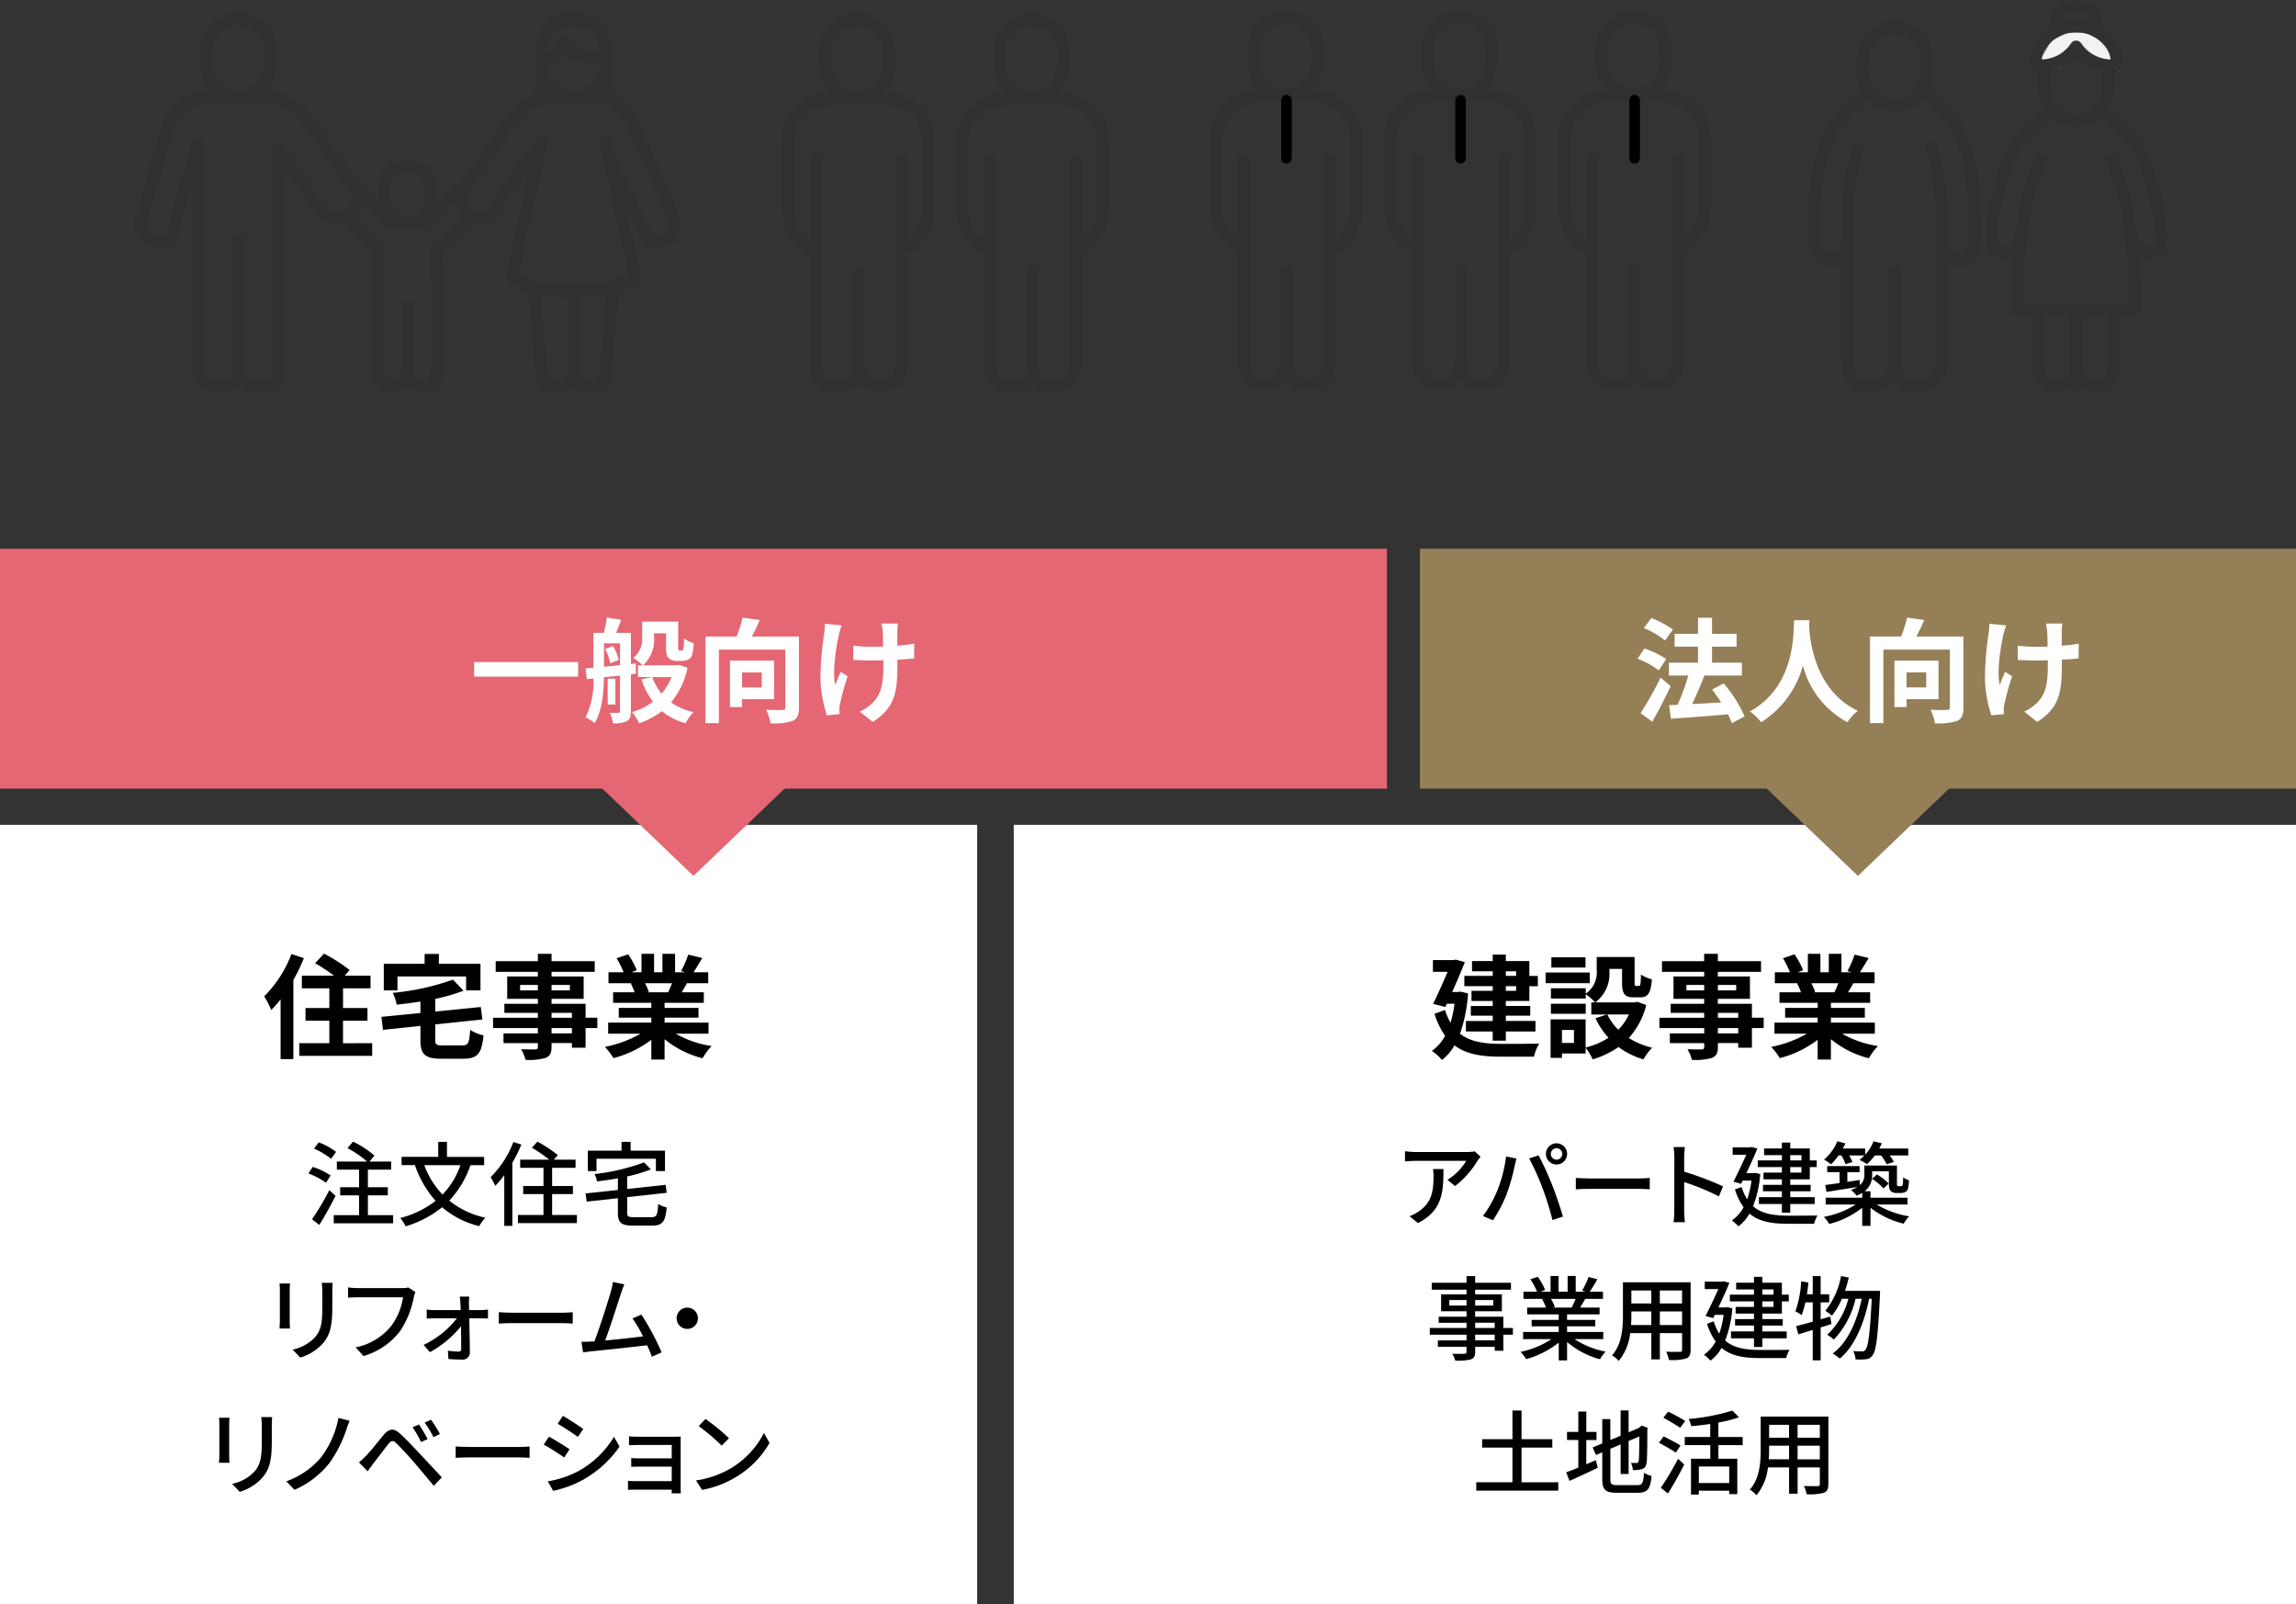
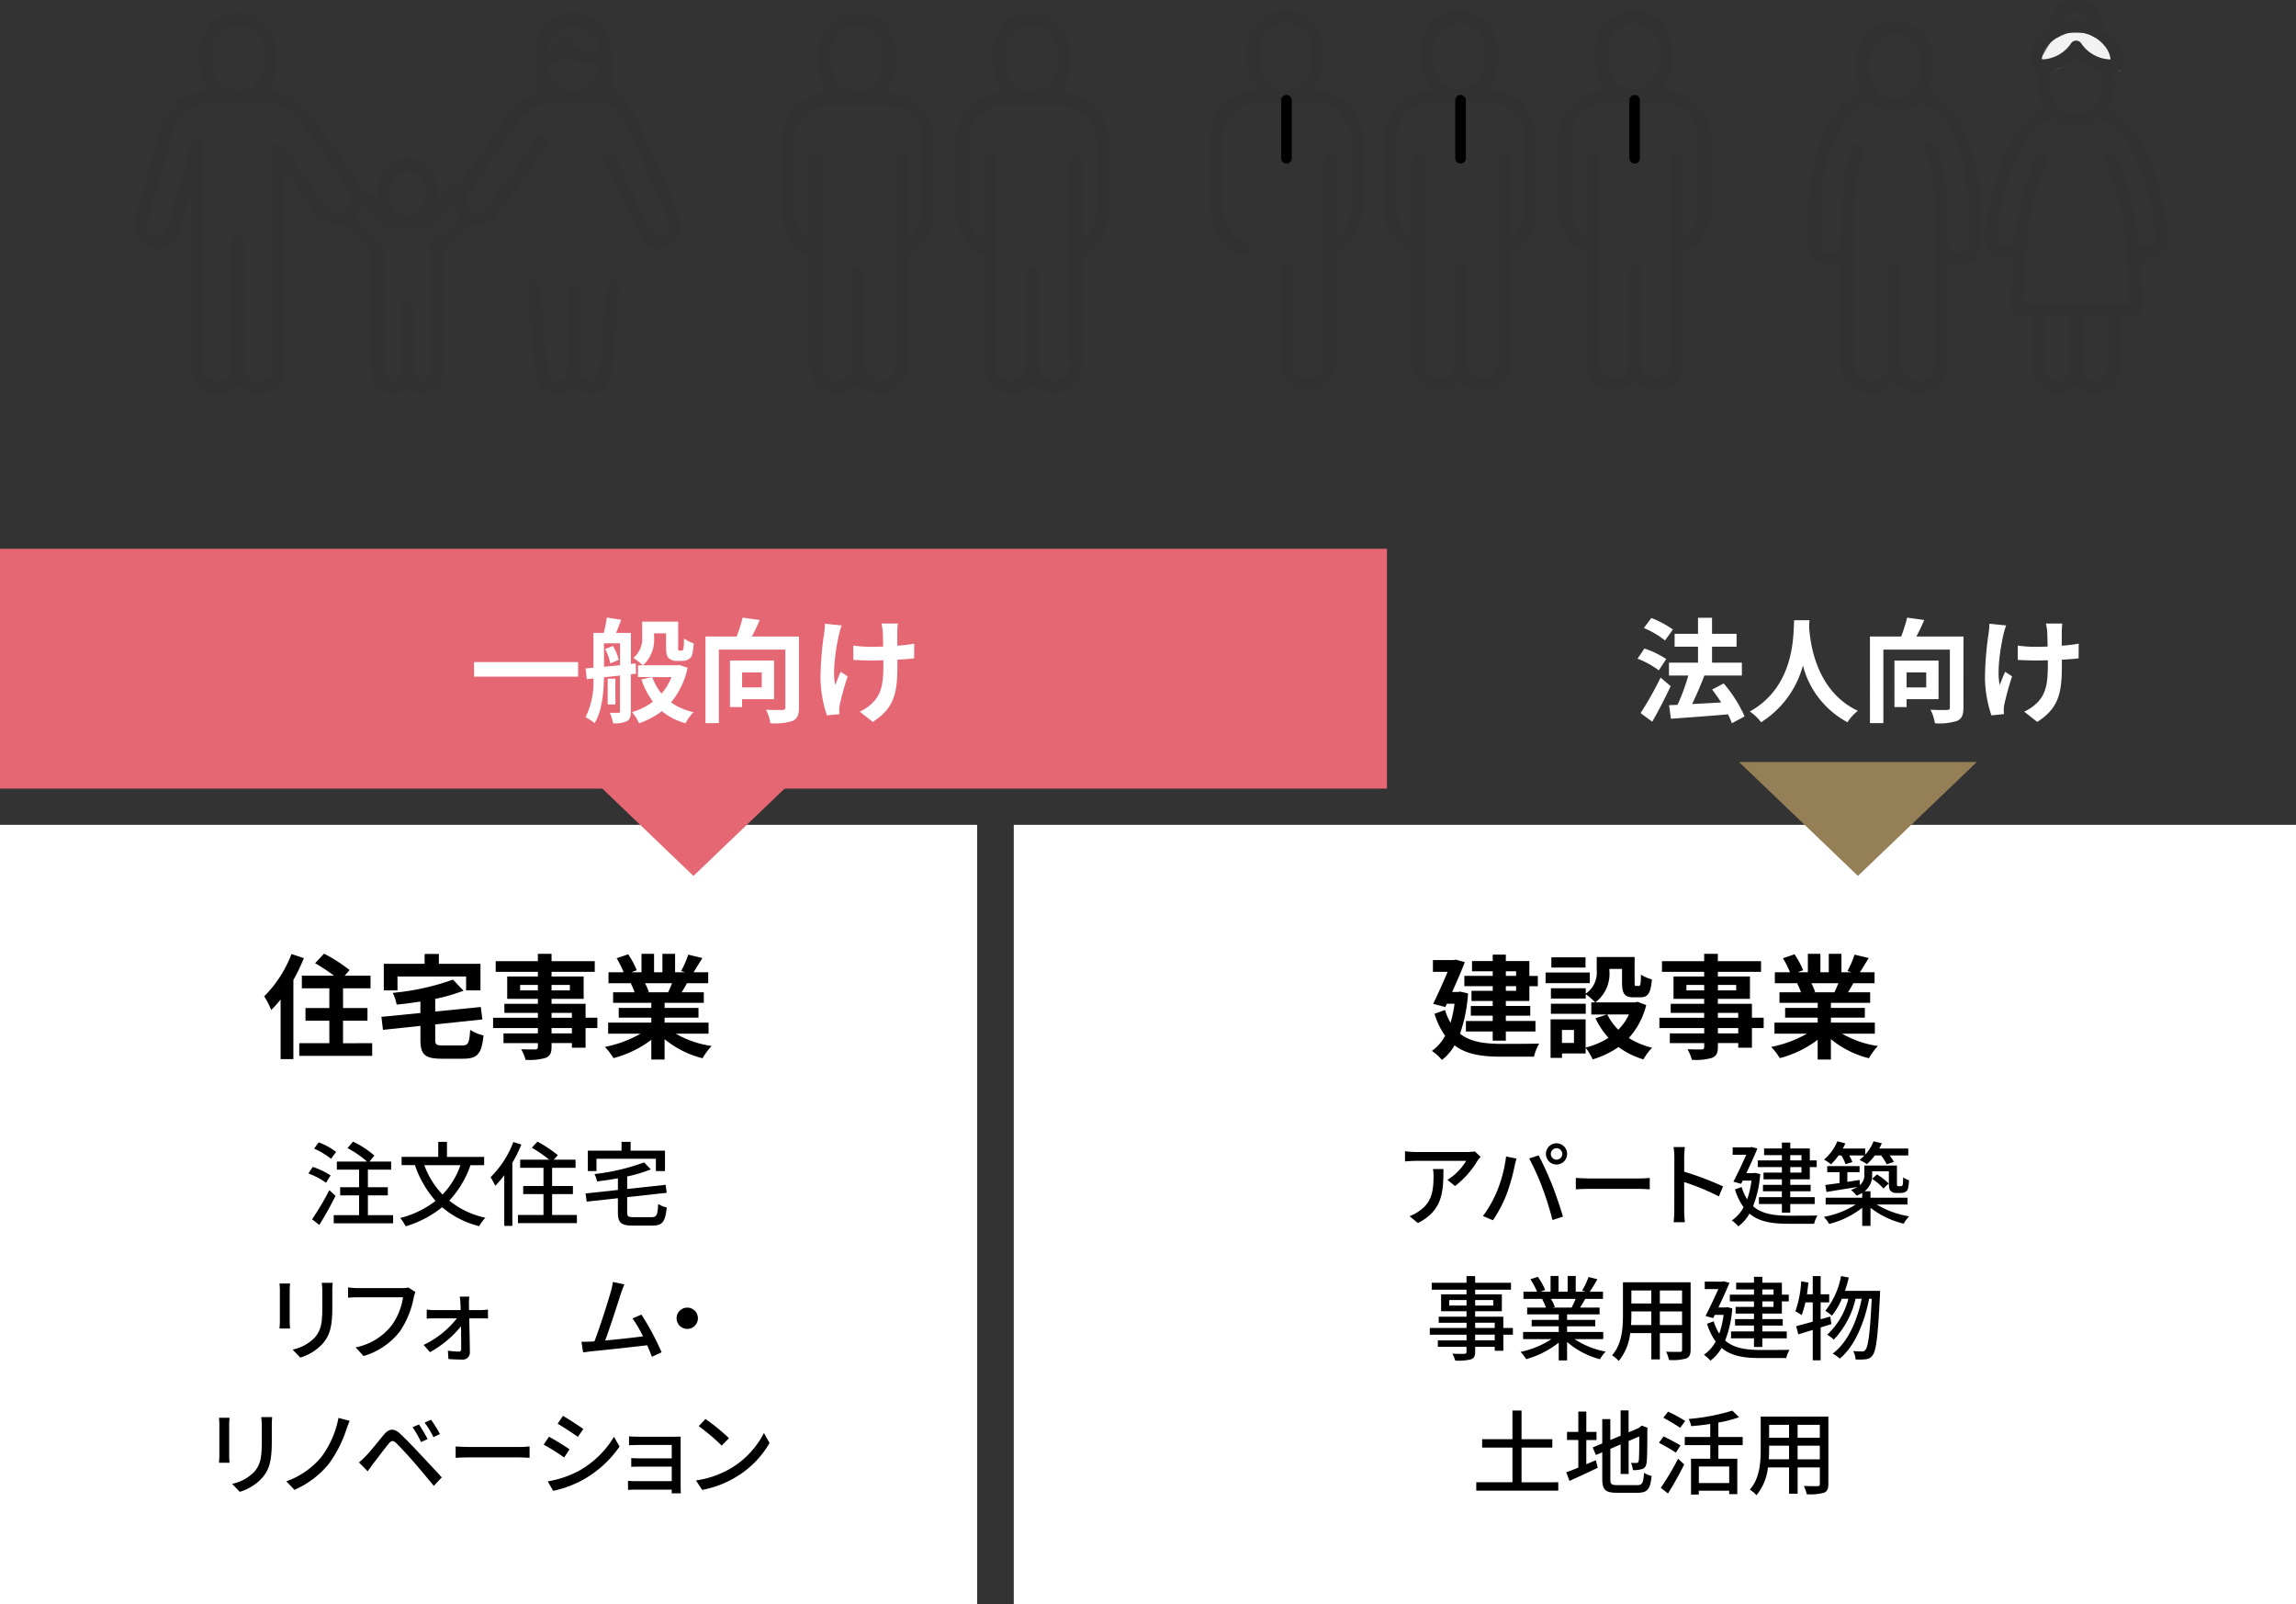
<svg xmlns="http://www.w3.org/2000/svg" width="325.018" height="226.992" viewBox="0 0 325.018 226.992">
  <rect x="0" y="0" width="325.018" height="226.992" fill="#333333" stroke="none" />
  <defs>
    <clipPath id="a">
      <rect width="77.328" height="53.809" fill="none" />
    </clipPath>
    <clipPath id="b">
      <rect width="21.59" height="53.809" fill="none" />
    </clipPath>
  </defs>
  <g transform="translate(17899 12752.992)">
    <g transform="translate(-18462.91 -13590.964)">
      <g transform="translate(582.917 839.819)">
        <g clip-path="url(#a)">
          <path d="M280.136,174.91a3.688,3.688,0,0,1-2.677-.911,4.687,4.687,0,0,1-1.537-3.614v-1.109a4.215,4.215,0,1,1,8.43,0v1.109A4.687,4.687,0,0,1,282.813,174a3.688,3.688,0,0,1-2.677.911m0-8.105a2.451,2.451,0,0,0-1.745.724h0a2.451,2.451,0,0,0-.722,1.746v1.109a2.98,2.98,0,0,0,.9,2.269,2.65,2.65,0,0,0,3.124,0,2.98,2.98,0,0,0,.9-2.268v-1.11a2.467,2.467,0,0,0-2.467-2.47m-2.364.106h0Z" transform="translate(-241.473 -144.45)" fill="#313131" />
          <path d="M272.089,280.777a3.168,3.168,0,0,1-3.055-3.4v-17.16a.874.874,0,1,1,1.748,0v17.16c0,.819.449,1.648,1.307,1.648a1.278,1.278,0,0,0,1.146-1.386V268.62a.874.874,0,0,1,1.748,0v9.024a3.205,3.205,0,0,1-.891,2.264,2.834,2.834,0,0,1-2,.87" transform="translate(-235.446 -226.968)" fill="#313131" />
          <path d="M305.577,281.29a2.834,2.834,0,0,1-2-.87,3.205,3.205,0,0,1-.891-2.264.874.874,0,0,1,1.748,0,1.278,1.278,0,0,0,1.146,1.386c.858,0,1.307-.829,1.307-1.648v-8.762l-.077-8.318a.874.874,0,0,1,.866-.882h.008a.874.874,0,0,1,.874.866l.077,8.326v8.77a3.168,3.168,0,0,1-3.055,3.4" transform="translate(-264.894 -227.481)" fill="#313131" />
          <path d="M336.591,230.44a.874.874,0,0,1-.6-1.507l4.679-4.457a.874.874,0,0,1,1.206,1.266l-4.679,4.457a.871.871,0,0,1-.6.241" transform="translate(-293.803 -196.24)" fill="#313131" />
          <path d="M303.557,199.443a.874.874,0,0,1,0-1.748h2.026l4.623-4.366a.874.874,0,0,1,1.2,1.271l-4.875,4.6a.873.873,0,0,1-.6.239h-2.374Z" transform="translate(-264.894 -168.983)" fill="#313131" />
          <path d="M237.724,230.44a.871.871,0,0,1-.6-.241l-4.679-4.457a.874.874,0,0,1,1.206-1.266l4.679,4.457a.874.874,0,0,1-.6,1.507" transform="translate(-203.185 -196.24)" fill="#313131" />
          <path d="M252.743,199.443h-2.374a.874.874,0,0,1-.6-.239l-4.875-4.6a.874.874,0,0,1,1.2-1.271l4.623,4.366h2.027a.874.874,0,0,1,0,1.748" transform="translate(-214.079 -168.983)" fill="#313131" />
          <path d="M79.748,12.767A4.736,4.736,0,0,1,76.308,11.6,6.058,6.058,0,0,1,74.332,6.93V5.422a5.417,5.417,0,1,1,10.833,0V6.93A6.058,6.058,0,0,1,83.187,11.6a4.736,4.736,0,0,1-3.439,1.166m0-11.02a3.669,3.669,0,0,0-3.669,3.673V6.929a4.369,4.369,0,0,0,1.343,3.326,3.914,3.914,0,0,0,4.648,0A4.369,4.369,0,0,0,83.415,6.93V5.421a3.645,3.645,0,0,0-1.073-2.6h0a3.644,3.644,0,0,0-2.6-1.076" transform="translate(-65.051)" fill="#313131" />
          <path d="M65.841,175.7a.874.874,0,0,1-.874-.874V143.176a.874.874,0,0,1,1.748,0v31.652a.874.874,0,0,1-.874.874" transform="translate(-56.856 -124.536)" fill="#313131" />
          <path d="M111.59,269.97a.874.874,0,0,1-.874-.874v-18.2a.874.874,0,0,1,1.748,0v18.2a.874.874,0,0,1-.874.874" transform="translate(-96.893 -218.804)" fill="#313131" />
          <path d="M114.795,183.476h-.563a3.521,3.521,0,0,1-3.516-3.517.874.874,0,0,1,1.748,0,1.771,1.771,0,0,0,1.768,1.769h.563a1.667,1.667,0,0,0,1.632-1.769v-30.92a.874.874,0,1,1,1.748,0v30.92a3.414,3.414,0,0,1-3.38,3.517" transform="translate(-96.892 -129.667)" fill="#313131" />
          <path d="M68.91,400.22h-.563a3.414,3.414,0,0,1-3.38-3.517.874.874,0,0,1,1.748,0,1.667,1.667,0,0,0,1.632,1.769h.563a1.771,1.771,0,0,0,1.768-1.769.874.874,0,1,1,1.748,0,3.521,3.521,0,0,1-3.516,3.517" transform="translate(-56.856 -346.411)" fill="#313131" />
          <path d="M165.685,159.615a3.8,3.8,0,0,1-.655-.057,3.736,3.736,0,0,1-2.43-1.543l-3.4-4.807-2.576-3.667a.874.874,0,1,1,1.43-1l2.574,3.665,3.4,4.807a2.012,2.012,0,0,0,2.805.493.874.874,0,0,1,1,1.43,3.733,3.733,0,0,1-2.154.684" transform="translate(-136.93 -129.666)" fill="#313131" />
          <path d="M127.3,106.668a.874.874,0,0,1-.5-1.589,2.015,2.015,0,0,0,.49-2.8l-3.4-4.807-3.371-4.8a6.255,6.255,0,0,0-5.113-2.657H111.59a.874.874,0,1,1,0-1.748H115.4a8,8,0,0,1,6.543,3.4l3.369,4.8,3.4,4.807a3.766,3.766,0,0,1-.914,5.241.871.871,0,0,1-.5.159" transform="translate(-96.893 -77.244)" fill="#313131" />
          <path d="M460.065,12.768a4.735,4.735,0,0,1-3.439-1.167,6.058,6.058,0,0,1-1.976-4.671V5.423a5.417,5.417,0,1,1,10.833,0V6.931A6.058,6.058,0,0,1,463.5,11.6a4.736,4.736,0,0,1-3.439,1.167m0-11.02A3.669,3.669,0,0,0,456.4,5.421V6.93a4.37,4.37,0,0,0,1.343,3.326,3.915,3.915,0,0,0,4.648,0,4.37,4.37,0,0,0,1.343-3.325V5.422a3.644,3.644,0,0,0-1.073-2.6h0a3.645,3.645,0,0,0-2.6-1.076" transform="translate(-397.886 -0.001)" fill="#313131" />
          <path d="M491.907,321.294a.874.874,0,0,1-.874-.874v-11.5a.874.874,0,1,1,1.748,0v11.5a.874.874,0,0,1-.874.874" transform="translate(-429.729 -269.587)" fill="#313131" />
-           <path d="M430.6,161.068c-6.845,0-9.117-2.006-9.353-2.234a.874.874,0,0,1-.246-.817l4.261-19.228a.874.874,0,0,1,1.707.378l-4.135,18.662a7.452,7.452,0,0,0,1.349.609,23.774,23.774,0,0,0,12.836,0,7.452,7.452,0,0,0,1.349-.609l-4.135-18.662a.874.874,0,0,1,1.707-.378l4.26,19.228a.874.874,0,0,1-.246.817c-.237.229-2.509,2.234-9.353,2.234" transform="translate(-368.422 -120.861)" fill="#313131" />
          <path d="M447.935,317.029a.874.874,0,0,1-.869-.8l-1.082-12.109a.874.874,0,1,1,1.741-.156l1.082,12.109a.874.874,0,0,1-.793.948q-.04,0-.079,0" transform="translate(-390.3 -265.322)" fill="#313131" />
          <path d="M457.962,404.01h-.448a2.9,2.9,0,0,1-2.864-2.9.874.874,0,0,1,1.742-.149c.1,1.176.818,1.3,1.122,1.3h.448a1.229,1.229,0,0,0,1.227-1.228.874.874,0,1,1,1.748,0,2.979,2.979,0,0,1-2.975,2.976" transform="translate(-397.885 -350.201)" fill="#313131" />
          <path d="M528.294,317.029c-.026,0-.052,0-.079,0a.874.874,0,0,1-.793-.948l1.082-12.109a.874.874,0,1,1,1.741.156l-1.082,12.109a.874.874,0,0,1-.869.8" transform="translate(-461.572 -265.321)" fill="#313131" />
          <path d="M494.457,404.012h-.448a2.979,2.979,0,0,1-2.975-2.976.874.874,0,1,1,1.748,0,1.229,1.229,0,0,0,1.227,1.228h.448c.3,0,1.022-.127,1.122-1.3a.874.874,0,0,1,1.741.149,2.9,2.9,0,0,1-2.864,2.9" transform="translate(-429.729 -350.203)" fill="#313131" />
          <path d="M391.951,110.583a3.12,3.12,0,0,1-2.846-1.835L384,98.281a.874.874,0,0,1,1.571-.766L390.683,108l.015.032a1.36,1.36,0,0,0,1.735.716c.634-.317,1.151-.858.152-3.364-1.645-4.128-4.226-9.725-5.074-11.564-1.735-3.762-2.641-3.773-4.625-3.8-.222,0-1.435,0-2.539-.005l-.906,0-2.916.031a5.673,5.673,0,0,0-4.571,2.449l-6.992,10.148a1.824,1.824,0,0,0,.292,2.472,1.756,1.756,0,0,0,1.276.31,1.368,1.368,0,0,0,.961-.589l7.055-9.921a.874.874,0,1,1,1.424,1.013l-7.05,9.914a3.131,3.131,0,0,1-2.138,1.312,3.509,3.509,0,0,1-2.617-.673,3.558,3.558,0,0,1-.68-4.773l.025-.038,7.006-10.168a7.426,7.426,0,0,1,5.988-3.2l3.842-.036c1.034,0,2.321,0,2.565.006,2.476.031,4.1.28,6.19,4.813.853,1.849,3.449,7.478,5.111,11.649.464,1.164,1.7,4.256-1.033,5.593l-.049.022a3.059,3.059,0,0,1-1.176.235" transform="translate(-317.563 -77.245)" fill="#313131" />
          <path d="M3.252,110.523a3.043,3.043,0,0,1-.507-.042A3.218,3.218,0,0,1,.065,106.5a.875.875,0,0,1,.022-.1L3.57,94.408a8.028,8.028,0,0,1,3.266-5.121,7.634,7.634,0,0,1,4.13-1.023H14.7a.874.874,0,0,1,0,1.748H10.965c-2.226,0-4.645.575-5.7,4.835,0,.011-.006.022-.009.033L1.781,106.833a1.5,1.5,0,0,0,1.257,1.924,1.42,1.42,0,0,0,1.635-1.071c0-.013.007-.026.01-.039L8.145,95.641a.874.874,0,0,1,1.679.484L6.368,108.114a3.176,3.176,0,0,1-3.115,2.409" transform="translate(0 -77.244)" fill="#313131" />
          <path d="M455.543,30.579a.874.874,0,0,1-.337-1.681,5.175,5.175,0,0,0,2.93-2.464.866.866,0,0,1,.811-.567h.007a.876.876,0,0,1,.813.564c.431,1.115,1.055,1.658,4.895,1.822A.874.874,0,1,1,464.587,30c-2.818-.121-4.592-.433-5.665-1.62a8.005,8.005,0,0,1-3.044,2.132.871.871,0,0,1-.336.068" transform="translate(-397.904 -22.638)" fill="#313131" />
          <path d="M455.529,51.4a.874.874,0,0,1-.874-.874V45.007a.874.874,0,1,1,1.748,0V50.53a.874.874,0,0,1-.874.874" transform="translate(-397.892 -38.623)" fill="#313131" />
          <path d="M528.287,51.4a.874.874,0,0,1-.874-.874V45.007a.874.874,0,0,1,1.748,0V50.53a.874.874,0,0,1-.874.874" transform="translate(-461.567 -38.623)" fill="#313131" />
        </g>
      </g>
      <g transform="translate(674.613 839.819)">
        <g transform="translate(0 0)">
          <g transform="translate(0)">
            <g clip-path="url(#b)">
              <path d="M47.241,12.755a4.731,4.731,0,0,1-3.436-1.165,6.053,6.053,0,0,1-1.974-4.667V5.417a5.411,5.411,0,1,1,10.823,0V6.924a6.052,6.052,0,0,1-1.974,4.666,4.732,4.732,0,0,1-3.436,1.165m0-11.009a3.665,3.665,0,0,0-3.665,3.669V6.922a4.365,4.365,0,0,0,1.342,3.323,3.043,3.043,0,0,0,2.322.764,3.043,3.043,0,0,0,2.322-.764,4.365,4.365,0,0,0,1.342-3.322V5.416a3.642,3.642,0,0,0-1.072-2.594h0a3.641,3.641,0,0,0-2.593-1.075" transform="translate(-36.612)" fill="#313131" />
              <path d="M4.722,113.332a.871.871,0,0,1-.33-.065A7.029,7.029,0,0,1,0,106.744V96.766a6.78,6.78,0,0,1,6.773-6.773h8.045a6.78,6.78,0,0,1,6.773,6.773v9.979a7.055,7.055,0,0,1-4.236,6.456.873.873,0,1,1-.7-1.6,5.309,5.309,0,0,0,3.19-4.857V96.766a5.032,5.032,0,0,0-5.026-5.026H6.773a5.032,5.032,0,0,0-5.026,5.026v9.979a5.289,5.289,0,0,0,3.307,4.906.873.873,0,0,1-.331,1.681" transform="translate(0 -78.768)" fill="#313131" />
              <path d="M35.16,195.031a3.914,3.914,0,0,1-3.909-3.909v-28.9a.873.873,0,1,1,1.746,0v28.9a2.163,2.163,0,1,0,4.326,0,.873.873,0,1,1,1.746,0,3.914,3.914,0,0,1-3.909,3.909" transform="translate(-27.353 -141.221)" fill="#313131" />
              <path d="M83.85,195.031a3.914,3.914,0,0,1-3.909-3.909V177.977a.873.873,0,0,1,1.746,0v13.145a2.163,2.163,0,1,0,4.326,0v-28.9a.873.873,0,1,1,1.746,0v28.9a3.914,3.914,0,0,1-3.909,3.909" transform="translate(-69.97 -141.221)" fill="#313131" />
            </g>
          </g>
          <g transform="translate(24.67)">
            <g clip-path="url(#b)">
              <path d="M47.241,12.755a4.731,4.731,0,0,1-3.436-1.165,6.053,6.053,0,0,1-1.974-4.667V5.417a5.411,5.411,0,1,1,10.823,0V6.924a6.052,6.052,0,0,1-1.974,4.666,4.732,4.732,0,0,1-3.436,1.165m0-11.009a3.665,3.665,0,0,0-3.665,3.669V6.922a4.365,4.365,0,0,0,1.342,3.323,3.043,3.043,0,0,0,2.322.764,3.043,3.043,0,0,0,2.322-.764,4.365,4.365,0,0,0,1.342-3.322V5.416a3.642,3.642,0,0,0-1.072-2.594h0a3.641,3.641,0,0,0-2.593-1.075" transform="translate(-36.612)" fill="#313131" />
              <path d="M4.722,113.332a.871.871,0,0,1-.33-.065A7.029,7.029,0,0,1,0,106.744V96.766a6.78,6.78,0,0,1,6.773-6.773h8.045a6.78,6.78,0,0,1,6.773,6.773v9.979a7.055,7.055,0,0,1-4.236,6.456.873.873,0,1,1-.7-1.6,5.309,5.309,0,0,0,3.19-4.857V96.766a5.032,5.032,0,0,0-5.026-5.026H6.773a5.032,5.032,0,0,0-5.026,5.026v9.979a5.289,5.289,0,0,0,3.307,4.906.873.873,0,0,1-.331,1.681" transform="translate(0 -78.768)" fill="#313131" />
              <path d="M35.16,195.031a3.914,3.914,0,0,1-3.909-3.909v-28.9a.873.873,0,1,1,1.746,0v28.9a2.163,2.163,0,1,0,4.326,0,.873.873,0,1,1,1.746,0,3.914,3.914,0,0,1-3.909,3.909" transform="translate(-27.353 -141.221)" fill="#313131" />
              <path d="M83.85,195.031a3.914,3.914,0,0,1-3.909-3.909V177.977a.873.873,0,0,1,1.746,0v13.145a2.163,2.163,0,1,0,4.326,0v-28.9a.873.873,0,1,1,1.746,0v28.9a3.914,3.914,0,0,1-3.909,3.909" transform="translate(-69.97 -141.221)" fill="#313131" />
            </g>
          </g>
        </g>
      </g>
      <g transform="translate(735.226 839.514)">
        <g transform="translate(0)">
          <g transform="translate(0)">
            <g clip-path="url(#b)">
              <path d="M47.241,12.755a4.731,4.731,0,0,1-3.436-1.165,6.053,6.053,0,0,1-1.974-4.667V5.417a5.411,5.411,0,1,1,10.823,0V6.924a6.052,6.052,0,0,1-1.974,4.666,4.732,4.732,0,0,1-3.436,1.165m0-11.009a3.665,3.665,0,0,0-3.665,3.669V6.922a4.365,4.365,0,0,0,1.342,3.323,3.043,3.043,0,0,0,2.322.764,3.043,3.043,0,0,0,2.322-.764,4.365,4.365,0,0,0,1.342-3.322V5.416a3.642,3.642,0,0,0-1.072-2.594h0a3.641,3.641,0,0,0-2.593-1.075" transform="translate(-36.612)" fill="#313131" />
              <path d="M4.722,113.332a.871.871,0,0,1-.33-.065A7.029,7.029,0,0,1,0,106.744V96.766a6.78,6.78,0,0,1,6.773-6.773h8.045a6.78,6.78,0,0,1,6.773,6.773v9.979a7.055,7.055,0,0,1-4.236,6.456.873.873,0,1,1-.7-1.6,5.309,5.309,0,0,0,3.19-4.857V96.766a5.032,5.032,0,0,0-5.026-5.026H6.773a5.032,5.032,0,0,0-5.026,5.026v9.979a5.289,5.289,0,0,0,3.307,4.906.873.873,0,0,1-.331,1.681" transform="translate(0 -78.768)" fill="#313131" />
-               <path d="M35.16,195.031a3.914,3.914,0,0,1-3.909-3.909v-28.9a.873.873,0,1,1,1.746,0v28.9a2.163,2.163,0,1,0,4.326,0,.873.873,0,1,1,1.746,0,3.914,3.914,0,0,1-3.909,3.909" transform="translate(-27.353 -141.221)" fill="#313131" />
              <path d="M83.85,195.031a3.914,3.914,0,0,1-3.909-3.909V177.977a.873.873,0,0,1,1.746,0v13.145a2.163,2.163,0,1,0,4.326,0v-28.9a.873.873,0,1,1,1.746,0v28.9a3.914,3.914,0,0,1-3.909,3.909" transform="translate(-69.97 -141.221)" fill="#313131" />
            </g>
          </g>
          <path d="M0,8.964a.75.75,0,0,1-.75-.75V0A.75.75,0,0,1,0-.75.75.75,0,0,1,.75,0V8.214A.75.75,0,0,1,0,8.964Z" transform="translate(10.795 12.642)" />
        </g>
        <path d="M47.241,12.755a4.731,4.731,0,0,1-3.436-1.165,6.053,6.053,0,0,1-1.974-4.667V5.417a5.411,5.411,0,1,1,10.823,0V6.924a6.052,6.052,0,0,1-1.974,4.666,4.732,4.732,0,0,1-3.436,1.165m0-11.009a3.665,3.665,0,0,0-3.665,3.669V6.922a4.365,4.365,0,0,0,1.342,3.323,3.043,3.043,0,0,0,2.322.764,3.043,3.043,0,0,0,2.322-.764,4.365,4.365,0,0,0,1.342-3.322V5.416a3.642,3.642,0,0,0-1.072-2.594h0a3.641,3.641,0,0,0-2.593-1.075" transform="translate(12.673)" fill="#313131" />
        <path d="M4.722,113.332a.871.871,0,0,1-.33-.065A7.029,7.029,0,0,1,0,106.744V96.766a6.78,6.78,0,0,1,6.773-6.773h8.045a6.78,6.78,0,0,1,6.773,6.773v9.979a7.055,7.055,0,0,1-4.236,6.456.873.873,0,1,1-.7-1.6,5.309,5.309,0,0,0,3.19-4.857V96.766a5.032,5.032,0,0,0-5.026-5.026H6.773a5.032,5.032,0,0,0-5.026,5.026v9.979a5.289,5.289,0,0,0,3.307,4.906.873.873,0,0,1-.331,1.681" transform="translate(49.285 -78.768)" fill="#313131" />
        <path d="M35.16,195.031a3.914,3.914,0,0,1-3.909-3.909v-28.9a.873.873,0,1,1,1.746,0v28.9a2.163,2.163,0,1,0,4.326,0,.873.873,0,1,1,1.746,0,3.914,3.914,0,0,1-3.909,3.909" transform="translate(21.932 -141.221)" fill="#313131" />
        <path d="M83.85,195.031a3.914,3.914,0,0,1-3.909-3.909V177.977a.873.873,0,0,1,1.746,0v13.145a2.163,2.163,0,1,0,4.326,0v-28.9a.873.873,0,1,1,1.746,0v28.9a3.914,3.914,0,0,1-3.909,3.909" transform="translate(-20.685 -141.221)" fill="#313131" />
        <rect width="21.59" height="53.809" transform="translate(49.285)" fill="none" />
        <path d="M0,8.964a.75.75,0,0,1-.75-.75V0A.75.75,0,0,1,0-.75.75.75,0,0,1,.75,0V8.214A.75.75,0,0,1,0,8.964Z" transform="translate(60.08 12.642)" />
        <g transform="translate(24.643)">
          <g transform="translate(0)">
            <g clip-path="url(#b)">
              <path d="M47.241,12.755a4.731,4.731,0,0,1-3.436-1.165,6.053,6.053,0,0,1-1.974-4.667V5.417a5.411,5.411,0,1,1,10.823,0V6.924a6.052,6.052,0,0,1-1.974,4.666,4.732,4.732,0,0,1-3.436,1.165m0-11.009a3.665,3.665,0,0,0-3.665,3.669V6.922a4.365,4.365,0,0,0,1.342,3.323,3.043,3.043,0,0,0,2.322.764,3.043,3.043,0,0,0,2.322-.764,4.365,4.365,0,0,0,1.342-3.322V5.416a3.642,3.642,0,0,0-1.072-2.594h0a3.641,3.641,0,0,0-2.593-1.075" transform="translate(-36.612)" fill="#313131" />
              <path d="M4.722,113.332a.871.871,0,0,1-.33-.065A7.029,7.029,0,0,1,0,106.744V96.766a6.78,6.78,0,0,1,6.773-6.773h8.045a6.78,6.78,0,0,1,6.773,6.773v9.979a7.055,7.055,0,0,1-4.236,6.456.873.873,0,1,1-.7-1.6,5.309,5.309,0,0,0,3.19-4.857V96.766a5.032,5.032,0,0,0-5.026-5.026H6.773a5.032,5.032,0,0,0-5.026,5.026v9.979a5.289,5.289,0,0,0,3.307,4.906.873.873,0,0,1-.331,1.681" transform="translate(0 -78.768)" fill="#313131" />
              <path d="M35.16,195.031a3.914,3.914,0,0,1-3.909-3.909v-28.9a.873.873,0,1,1,1.746,0v28.9a2.163,2.163,0,1,0,4.326,0,.873.873,0,1,1,1.746,0,3.914,3.914,0,0,1-3.909,3.909" transform="translate(-27.353 -141.221)" fill="#313131" />
              <path d="M83.85,195.031a3.914,3.914,0,0,1-3.909-3.909V177.977a.873.873,0,0,1,1.746,0v13.145a2.163,2.163,0,1,0,4.326,0v-28.9a.873.873,0,1,1,1.746,0v28.9a3.914,3.914,0,0,1-3.909,3.909" transform="translate(-69.97 -141.221)" fill="#313131" />
            </g>
          </g>
          <path d="M0,8.964a.75.75,0,0,1-.75-.75V0A.75.75,0,0,1,0-.75.75.75,0,0,1,.75,0V8.214A.75.75,0,0,1,0,8.964Z" transform="translate(10.795 12.642)" />
        </g>
      </g>
      <g transform="translate(819.929 837.971)">
        <path d="M260.117,345.115a3.5,3.5,0,0,1-3.5-3.5V333.3a.866.866,0,1,1,1.732,0v8.314a1.764,1.764,0,1,0,3.528,0V333.3a.866.866,0,1,1,1.732,0v8.314a3.5,3.5,0,0,1-3.5,3.5" transform="translate(-224.869 -289.458)" fill="#313131" />
        <path d="M302.634,345.115a3.5,3.5,0,0,1-3.5-3.5V333.3a.866.866,0,1,1,1.732,0v8.314a1.764,1.764,0,1,0,3.528,0V333.3a.866.866,0,1,1,1.732,0v8.314a3.5,3.5,0,0,1-3.5,3.5" transform="translate(-262.125 -289.458)" fill="#313131" />
        <path d="M249.291,183.215H232.615a.866.866,0,0,1-.866-.866c0-10.034,1.1-16.726,3.565-21.7a.866.866,0,1,1,1.552.769c-2.271,4.581-3.322,10.792-3.382,20.064h14.938c-.061-9.272-1.111-15.484-3.382-20.064a.866.866,0,0,1,1.552-.769c2.466,4.973,3.565,11.666,3.565,21.7a.866.866,0,0,1-.866.866" transform="translate(-203.075 -138.503)" fill="#313131" />
        <path d="M204.647,129.593a2.984,2.984,0,0,1-2.971-3.269,36.126,36.126,0,0,1,2.679-11.311,14.17,14.17,0,0,1,5.7-6.734.866.866,0,1,1,.89,1.486,12.452,12.452,0,0,0-5,5.924,34.5,34.5,0,0,0-2.55,10.8,1.246,1.246,0,0,0,2.459.384.866.866,0,0,1,1.693.369,2.981,2.981,0,0,1-2.9,2.345" transform="translate(-176.71 -92.927)" fill="#313131" />
        <path d="M338.891,129.592a2.981,2.981,0,0,1-2.9-2.345.866.866,0,1,1,1.692-.369,1.247,1.247,0,0,0,2.459-.385,34.506,34.506,0,0,0-2.55-10.8,12.452,12.452,0,0,0-5-5.924.866.866,0,1,1,.89-1.486,14.17,14.17,0,0,1,5.7,6.734,36.125,36.125,0,0,1,2.679,11.31,2.984,2.984,0,0,1-2.971,3.27" transform="translate(-291.07 -92.926)" fill="#313131" />
        <g transform="translate(0 12.902)">
          <path d="M3.171,114.094A3.175,3.175,0,0,1,0,110.922v-3.851A28.9,28.9,0,0,1,2.039,95.5a12.805,12.805,0,0,1,5.014-6.029.866.866,0,0,1,.893,1.485c-4.007,2.41-6.213,8.133-6.213,16.116v3.851a1.439,1.439,0,1,0,2.878,0,.866.866,0,0,1,1.732,0,3.175,3.175,0,0,1-3.171,3.171" transform="translate(0 -89.346)" fill="#313131" />
          <path d="M134.581,114.094a3.175,3.175,0,0,1-3.171-3.171.866.866,0,1,1,1.732,0,1.439,1.439,0,1,0,2.878,0v-3.851c0-7.983-2.206-13.707-6.213-16.116a.866.866,0,1,1,.893-1.485,12.805,12.805,0,0,1,5.014,6.029,28.9,28.9,0,0,1,2.039,11.572v3.851a3.175,3.175,0,0,1-3.171,3.171" transform="translate(-113.378 -89.347)" fill="#313131" />
          <path d="M41.48,183.358a4.227,4.227,0,0,1-4.222-4.222V162.18c0-5.5.115-9.715,1.61-13.771a.866.866,0,0,1,1.625.6c-1.4,3.8-1.5,7.68-1.5,13.173v16.957a2.489,2.489,0,0,0,4.979,0v-13.1a.866.866,0,1,1,1.732,0v13.1a4.227,4.227,0,0,1-4.222,4.222" transform="translate(-32.648 -140.604)" fill="#313131" />
          <path d="M95.72,183.358a4.227,4.227,0,0,1-4.222-4.222v-13.1a.866.866,0,0,1,1.732,0v13.1a2.489,2.489,0,1,0,4.979,0V162.18c0-5.492-.1-9.377-1.5-13.173a.866.866,0,0,1,1.625-.6c1.494,4.056,1.61,8.267,1.61,13.771v16.957a4.227,4.227,0,0,1-4.222,4.222" transform="translate(-80.177 -140.604)" fill="#313131" />
        </g>
        <path d="M47.241,12.755a4.731,4.731,0,0,1-3.436-1.165,6.053,6.053,0,0,1-1.974-4.667V5.417a5.411,5.411,0,1,1,10.823,0V6.924a6.052,6.052,0,0,1-1.974,4.666,4.732,4.732,0,0,1-3.436,1.165m0-11.009a3.665,3.665,0,0,0-3.665,3.669V6.922a4.365,4.365,0,0,0,1.342,3.323,3.043,3.043,0,0,0,2.322.764,3.043,3.043,0,0,0,2.322-.764,4.365,4.365,0,0,0,1.342-3.322V5.416a3.642,3.642,0,0,0-1.072-2.594h0a3.641,3.641,0,0,0-2.593-1.075" transform="translate(-35.054 2.994)" fill="#313131" />
        <path d="M47.241,12.755a4.731,4.731,0,0,1-3.436-1.165,6.053,6.053,0,0,1-1.974-4.667V5.417a5.411,5.411,0,1,1,10.823,0V6.924a6.052,6.052,0,0,1-1.974,4.666,4.732,4.732,0,0,1-3.436,1.165m0-11.009a3.665,3.665,0,0,0-3.665,3.669V6.922a4.365,4.365,0,0,0,1.342,3.323,3.043,3.043,0,0,0,2.322.764,3.043,3.043,0,0,0,2.322-.764,4.365,4.365,0,0,0,1.342-3.322V5.416a3.642,3.642,0,0,0-1.072-2.594h0a3.641,3.641,0,0,0-2.593-1.075" transform="translate(-9.363 5.048)" fill="#313131" />
        <g transform="translate(31.266 0)">
          <path d="M-3522.822,832l-2.485,1.2-1.759,3.034.853.686s1.856.576,2.445,0,2.021-2.151,2.021-2.151l1.945,1.464,1.8.686,2.284.412v-1.791l-1.888-3.018-2.8-.521Z" transform="translate(3528.077 -827.862)" fill="#f2f2f2" />
          <path d="M-3522.936,831.5h2.58l3.059.569,2.081,3.326v2.532l-2.919-.527-1.91-.728-1.639-1.233c-.457.5-1.3,1.415-1.733,1.835a1.727,1.727,0,0,1-1.245.4,6.65,6.65,0,0,1-1.7-.279l-.091-.028-1.262-1.015,2.052-3.538Zm2.488,1h-2.259l-2.243,1.081-1.467,2.529.441.354a5.48,5.48,0,0,0,1.314.208c.409,0,.527-.095.546-.114.572-.559,1.986-2.114,2-2.129l.306-.337,2.253,1.7,1.691.645,1.65.3v-1.049l-1.7-2.711Z" transform="translate(3528.077 -827.862)" fill="#707070" />
          <path d="M281.369,5.3a.867.867,0,0,1-.809-1.176,1.563,1.563,0,0,0,.1-.56,2.2,2.2,0,0,0-4.342,0,1.561,1.561,0,0,0,.1.56.866.866,0,1,1-1.618.619,3.286,3.286,0,0,1-.219-1.179,3.919,3.919,0,0,1,7.807,0,3.289,3.289,0,0,1-.218,1.179.867.867,0,0,1-.809.557" transform="translate(-271.88)" fill="#313131" />
          <path d="M264.3,30.307a6.8,6.8,0,0,1-4.994-2.148,6.824,6.824,0,0,1-5.738,2.112.866.866,0,0,1-.75-.623,4.6,4.6,0,0,1,.98-3.916,6.926,6.926,0,0,1,11.017,0,4.6,4.6,0,0,1,.98,3.916.866.866,0,0,1-.75.623c-.256.024-.5.036-.744.036m.661-.9h0Zm-5.657-3.5h0a.866.866,0,0,1,.74.42,5.126,5.126,0,0,0,4.133,2.242,3.551,3.551,0,0,0-.752-1.8,5.194,5.194,0,0,0-8.249,0,3.552,3.552,0,0,0-.752,1.8,5.125,5.125,0,0,0,4.136-2.246.87.87,0,0,1,.74-.416" transform="translate(-252.692 -20.159)" fill="#313131" />
        </g>
      </g>
    </g>
    <g transform="translate(-17736.492 -12600.668)">
      <g transform="translate(-162.508 -74.668)">
        <rect width="196.333" height="33.946" transform="translate(0)" fill="#e56773" />
        <rect width="138.322" height="110.267" transform="translate(0 39.069)" fill="#fff" />
        <rect width="181.507" height="110.267" transform="translate(143.509 39.069)" fill="#fff" />
-         <rect width="124.021" height="33.946" transform="translate(200.995)" fill="#957f57" />
        <g style="isolation:isolate">
          <path d="M81.837,16.039V18.1H67.111V16.039Z" fill="#fff" />
          <path d="M89.305,17.768V23c0,.721-.112,1.137-.576,1.409a4.007,4.007,0,0,1-1.953.288,5.693,5.693,0,0,0-.448-1.489c.512.016,1.041.016,1.2.016.192,0,.239-.064.239-.255V17.944l-2.273.24c-.031,2.113-.255,4.787-1.328,6.5a5.873,5.873,0,0,0-1.28-.832,11.324,11.324,0,0,0,1.12-5.49l-.929.095-.191-1.52,1.12-.1V11.91h1.457A16.346,16.346,0,0,0,85.9,9.733l2.033.32c-.241.656-.5,1.313-.721,1.857h2.1v4.4l.672-.08.049,1.456ZM85.5,16.7c.721-.064,1.489-.144,2.273-.224V13.383H85.5Zm1.265-2.945a6.239,6.239,0,0,1,.817,1.984l-1.2.481a6.679,6.679,0,0,0-.72-2.017Zm.352,8.291H86.024v-3.65h1.088Zm10.213-5.2a11.213,11.213,0,0,1-2.337,4.9,8.637,8.637,0,0,0,3.185,1.377,6.893,6.893,0,0,0-1.137,1.568,8.717,8.717,0,0,1-3.345-1.712A11.272,11.272,0,0,1,90.473,24.7a7.153,7.153,0,0,0-1.008-1.584,8.887,8.887,0,0,0,2.962-1.473A11.391,11.391,0,0,1,90.794,18.5l1.472-.337H90.314V16.5h.672a9.464,9.464,0,0,0-1.328-1.057,3.47,3.47,0,0,0,1.248-3.025v-2.1H96v3.538a1.723,1.723,0,0,0,.016.48.162.162,0,0,0,.16.08h.256a.3.3,0,0,0,.208-.064c.064-.032.1-.128.128-.336.032-.224.048-.72.064-1.329a4.513,4.513,0,0,0,1.361.7,7.974,7.974,0,0,1-.224,1.649,1.1,1.1,0,0,1-.545.64,1.9,1.9,0,0,1-.864.193h-.832a1.517,1.517,0,0,1-1.073-.4c-.256-.256-.368-.608-.368-1.6v-1.9h-1.7v.48a4.925,4.925,0,0,1-1.569,4.05h4.8l.3-.064ZM92.33,18.168A8.172,8.172,0,0,0,93.643,20.5a7.668,7.668,0,0,0,1.409-2.337Z" fill="#fff" />
          <path d="M113.1,22.474c0,1.04-.224,1.585-.9,1.889a8.454,8.454,0,0,1-3.137.336,6.558,6.558,0,0,0-.625-1.921c.945.064,2.017.049,2.338.032.3,0,.4-.08.4-.368V14.279h-9.412v10.4h-1.9V12.422h4.418a22.238,22.238,0,0,0,.848-2.673l2.417.336c-.336.8-.736,1.633-1.12,2.337H113.1Zm-8.051-1.184v1.12h-1.713V15.831h6.243V21.29Zm0-3.794v2.129h2.785V17.5Z" fill="#fff" />
          <path d="M118.76,12.15c-.4,1.777-.96,5.138-.528,7.123.208-.5.5-1.265.768-1.857l.993.64a39.349,39.349,0,0,0-1.089,3.906,3.605,3.605,0,0,0-.1.784c0,.16.016.433.032.657l-1.777.175a17.41,17.41,0,0,1-.912-5.186,44.963,44.963,0,0,1,.512-6.386,10.849,10.849,0,0,0,.112-1.393l2.369.24A12.843,12.843,0,0,0,118.76,12.15Zm8.259-.48v2.049a21.267,21.267,0,0,0,2.4-.288l-.016,2.081c-.64.079-1.473.144-2.369.191v.673c0,3.777-.288,6.1-3.489,8.131l-1.841-1.456a6.234,6.234,0,0,0,1.857-1.281c1.232-1.281,1.489-2.7,1.489-5.41v-.576c-.609.016-1.2.031-1.793.031-.688,0-1.681-.048-2.465-.08V13.7a16.7,16.7,0,0,0,2.417.177c.576,0,1.2-.016,1.808-.032-.016-.9-.031-1.729-.064-2.161a7.494,7.494,0,0,0-.175-1.1h2.32C127.051,10.933,127.035,11.318,127.019,11.67Z" fill="#fff" />
        </g>
        <path d="M43.019,57.936a25.973,25.973,0,0,1-1.488,3.09v11.2H39.722V63.779a15.591,15.591,0,0,1-1.329,1.5,12.208,12.208,0,0,0-.992-1.937,17.04,17.04,0,0,0,3.858-5.987Zm9.668,12.037v1.793H42.363V69.973h4.258V66.788H43.244V65h3.377V62.21h-3.89V60.417h4.546a24.052,24.052,0,0,0-2.673-1.76L45.869,57.3a22.453,22.453,0,0,1,3.617,2.321l-.7.8h3.665V62.21h-3.89V65h3.458v1.793H48.557v3.185Z" />
        <path d="M65.422,70.293c.864,0,1.009-.336,1.136-2.209a5.672,5.672,0,0,0,1.889.785c-.256,2.577-.848,3.3-2.865,3.3H62.493c-2.337,0-2.978-.608-2.978-2.657V67.524l-5.3.56-.224-1.841,5.521-.543V64.083c-1.136.176-2.272.32-3.361.432a6.2,6.2,0,0,0-.56-1.665,34.692,34.692,0,0,0,8.531-1.873l1.489,1.569a24.735,24.735,0,0,1-4,1.153v1.793l6.451-.641.224,1.761-6.675.7v2.161c0,.72.145.816,1.089.816ZM56.266,62.5H54.329V58.737h5.779V57.344h2.017v1.393h5.89V62.5H65.982V60.53H56.266Z" />
        <path d="M84.559,67.828H82.894v2.786H80.958v-.657H78.077v.5c0,.945-.225,1.329-.849,1.6a8.43,8.43,0,0,1-2.833.272,5.866,5.866,0,0,0-.624-1.5c.768.031,1.713.031,1.969.031.3-.015.4-.111.4-.4v-.5H71.274V68.581H76.14v-.753H69.8V66.372H76.14v-.689H71.4V64.4H76.14v-.7H71.8V60.53H76.14v-.657H70.169V58.368H76.14v-1.04h1.937v1.04h6.114v1.505H78.077v.657h4.545V63.7H78.077v.7h4.817v1.969h1.665ZM76.14,62.5V61.73H73.627V62.5Zm1.937-.768V62.5H80.67V61.73Zm0,4.642h2.881v-.689H78.077Zm2.881,1.456H78.077v.753h2.881Z" />
        <path d="M95.661,68.629a14.312,14.312,0,0,0,5.074,1.744,8.956,8.956,0,0,0-1.28,1.729,13.661,13.661,0,0,1-5.378-2.7v2.881H92.2V69.493a15.2,15.2,0,0,1-5.362,2.593A8.924,8.924,0,0,0,85.625,70.5a16.822,16.822,0,0,0,5.058-1.872H86.089V67.06H92.2v-.7h-4.61V64.979H92.2v-.72h-5.41V62.77h3.041a7.19,7.19,0,0,0-.544-1.248l.192-.032H86.138V59.937h2.144a14.352,14.352,0,0,0-.992-1.985l1.633-.56a12.113,12.113,0,0,1,1.216,2.257l-.784.288h1.456V57.328h1.777v2.609h1.184V57.328h1.793v2.609H96.99l-.577-.176a12.832,12.832,0,0,0,1.009-2.321l2,.48c-.449.737-.881,1.457-1.249,2.017h2.081V61.49H97.246c-.256.464-.512.9-.752,1.28h3.137v1.489H94.077v.72h4.8v1.377h-4.8v.7H100.3v1.569ZM91.307,61.49a8.459,8.459,0,0,1,.545,1.233l-.273.047h2.994c.192-.384.384-.848.56-1.28Z" />
        <g style="isolation:isolate">
          <path d="M46.151,89.717a11.138,11.138,0,0,0-2.5-1.314l.624-.923A10.59,10.59,0,0,1,46.8,88.689ZM47.5,91.575c-.676,1.353-1.534,2.9-2.3,4.121l-1.027-.806a36.682,36.682,0,0,0,2.444-4.121Zm-.637-5.239a10.591,10.591,0,0,0-2.405-1.443l.65-.884a9.05,9.05,0,0,1,2.47,1.352Zm8.789,7.97v1.157H47.243V94.306h3.588V91.511H48.153V90.353h2.678V87.87H47.685V86.726h4.277a13.791,13.791,0,0,0-2.769-1.9l.78-.923A13.271,13.271,0,0,1,53,85.881l-.7.845h3.069V87.87h-3.29v2.483H54.9v1.158H52.079v2.795Z" />
          <path d="M66.6,87.233a13.971,13.971,0,0,1-3,5.019,12.133,12.133,0,0,0,5.108,2.418,6.586,6.586,0,0,0-.871,1.195,12.723,12.723,0,0,1-5.252-2.678,14.959,14.959,0,0,1-5.161,2.7,6.337,6.337,0,0,0-.767-1.182,13.532,13.532,0,0,0,5.005-2.418,14.747,14.747,0,0,1-2.925-5.058H56.85v-1.17h5.187V83.931h1.235v2.132h5.265v1.17Zm-6.539,0a11.787,11.787,0,0,0,2.587,4.16,11.5,11.5,0,0,0,2.535-4.16Z" />
          <path d="M73.8,84.321a20.733,20.733,0,0,1-1.274,2.587v8.919H71.384V88.65a15.092,15.092,0,0,1-1.274,1.508,11.57,11.57,0,0,0-.663-1.222,13.987,13.987,0,0,0,3.224-4.979Zm7.865,9.958v1.157H73.321V94.279h3.614V91.328H74.062V90.184h2.873V87.61h-3.3V86.453h4.108a19.327,19.327,0,0,0-2.457-1.689l.793-.859a17.874,17.874,0,0,1,2.886,1.911l-.572.637h3.082V87.61H78.157v2.574H81.1v1.144H78.157v2.951Z" />
          <path d="M92.236,94.592c.728,0,.845-.3.936-1.872a3.334,3.334,0,0,0,1.21.494c-.2,2-.573,2.574-2.068,2.574h-2.7c-1.677,0-2.145-.4-2.145-1.847V91.913l-4.42.481-.156-1.157,4.576-.494v-1.65c-.988.181-1.989.324-2.951.441a3.811,3.811,0,0,0-.364-1.04,29.927,29.927,0,0,0,7.02-1.65l.962.987a20.908,20.908,0,0,1-3.354,1V90.6l5.447-.585.144,1.131-5.591.612v2.171c0,.572.143.663.923.663Zm-7.8-6.527H83.214V85.18h4.771V83.931h1.287V85.18h4.863v2.885H92.848V86.323H84.436Z" />
          <path d="M41.009,104.946V109.3c0,.337.026.793.052,1.052H39.566c.013-.22.052-.675.052-1.052v-4.356a8.421,8.421,0,0,0-.052-.962h1.495C41.035,104.258,41.009,104.583,41.009,104.946Zm6.032.13v2.314c0,2.978-.468,4.083-1.43,5.174a7.093,7.093,0,0,1-3.107,1.9l-1.079-1.131a6.072,6.072,0,0,0,3.12-1.691c.91-1.04,1.079-2.053,1.079-4.329v-2.236a10.034,10.034,0,0,0-.078-1.195h1.548C47.067,104.219,47.041,104.608,47.041,105.076Z" />
          <path d="M58.572,105.947a12.892,12.892,0,0,1-1.937,4.772,10.024,10.024,0,0,1-5.174,3.523l-1.118-1.223a8.575,8.575,0,0,0,5.083-3.093,8.976,8.976,0,0,0,1.625-3.992H50.668c-.559,0-1.079.027-1.4.052V104.53a11.45,11.45,0,0,0,1.4.105h6.305a3.372,3.372,0,0,0,.833-.091l1,.649A4.023,4.023,0,0,0,58.572,105.947Z" />
          <path d="M66.386,106.793c0,.247.013.571.013.948h1.729a6.5,6.5,0,0,0,.949-.077v1.273c-.26-.012-.637-.025-.91-.025H66.425c.039,1.6.078,3.561.091,4.836a1,1,0,0,1-1.1,1c-.572,0-1.391-.039-1.937-.078l-.078-1.183a12.553,12.553,0,0,0,1.547.13c.234,0,.338-.144.338-.4,0-.742-.013-1.963-.026-3.186a14.838,14.838,0,0,1-4.394,3.667l-.9-1.027a13.134,13.134,0,0,0,4.706-3.757H61.485c-.351,0-.741.013-1.079.038v-1.286a6.92,6.92,0,0,0,1.053.077h3.757c-.013-.377-.026-.688-.039-.948a8.8,8.8,0,0,0-.091-.962h1.352A5.8,5.8,0,0,0,66.386,106.793Z" />
-           <path d="M72.548,108.118H79.62c.624,0,1.131-.052,1.456-.077v1.611c-.286-.013-.884-.064-1.456-.064H72.548c-.716,0-1.495.025-1.937.064v-1.611C71.039,108.066,71.846,108.118,72.548,108.118Z" />
          <path d="M87.888,105.415c-.39,1.234-1.573,4.914-2.224,6.63,1.768-.156,3.966-.4,5.357-.585a17.446,17.446,0,0,0-1.482-2.535l1.261-.546a38.1,38.1,0,0,1,2.86,5.343l-1.378.624c-.169-.456-.4-1.027-.676-1.625-2.067.247-6.227.7-7.918.858-.324.039-.754.1-1.144.156l-.234-1.509c.4,0,.911,0,1.3-.025.155-.014.338-.014.532-.026.728-1.86,1.964-5.746,2.328-7.06a8.327,8.327,0,0,0,.286-1.351l1.625.337C88.239,104.452,88.083,104.843,87.888,105.415Z" />
          <path d="M98.795,108.9a1.508,1.508,0,1,1-1.508-1.508A1.51,1.51,0,0,1,98.795,108.9Z" />
          <path d="M32.443,123.946V128.3c0,.337.026.793.052,1.052H31c.013-.22.052-.675.052-1.052v-4.356a8.421,8.421,0,0,0-.052-.962h1.495C32.469,123.258,32.443,123.583,32.443,123.946Zm6.032.13v2.314c0,2.978-.468,4.083-1.43,5.174a7.093,7.093,0,0,1-3.107,1.9l-1.079-1.131a6.072,6.072,0,0,0,3.12-1.691c.91-1.04,1.079-2.053,1.079-4.329v-2.236a10.033,10.033,0,0,0-.078-1.195h1.547C38.5,123.219,38.475,123.608,38.475,124.076Z" />
          <path d="M49.018,124.687a17.618,17.618,0,0,1-2.418,4.745,12.789,12.789,0,0,1-4.915,3.745l-1.156-1.2a11.45,11.45,0,0,0,4.94-3.419A13.378,13.378,0,0,0,47.913,123l1.586.416C49.317,123.816,49.148,124.323,49.018,124.687Z" />
          <path d="M51.8,128.38c.61-.612,1.69-1.99,2.535-3,.727-.859,1.417-1,2.353-.1.819.768,1.885,1.885,2.652,2.7.884.937,2.2,2.354,3.2,3.433l-1.131,1.2c-.91-1.091-2.028-2.43-2.834-3.367-.754-.871-1.937-2.144-2.457-2.651-.468-.455-.728-.416-1.131.091-.573.7-1.587,2.067-2.158,2.782-.273.377-.572.793-.78,1.092l-1.236-1.261A12.588,12.588,0,0,0,51.8,128.38ZM60.536,126l-.936.416a14.165,14.165,0,0,0-1.2-2.094l.91-.39A23.935,23.935,0,0,1,60.536,126Zm1.742-.716-.923.442a11.781,11.781,0,0,0-1.248-2.053l.91-.416A17.849,17.849,0,0,1,62.278,125.285Z" />
          <path d="M66.438,127.118H73.51c.624,0,1.131-.052,1.456-.077v1.611c-.286-.013-.884-.064-1.456-.064H66.438c-.715,0-1.5.025-1.937.064v-1.611C64.93,127.066,65.736,127.118,66.438,127.118Z" />
          <path d="M80.621,127.443l-.754,1.157a32.764,32.764,0,0,0-2.9-1.82l.741-1.117C78.528,126.092,80.01,127.014,80.621,127.443Zm1.313,3.056a13.378,13.378,0,0,0,4.979-4.823l.793,1.378a15.5,15.5,0,0,1-5.083,4.654,15.293,15.293,0,0,1-4.316,1.612l-.767-1.34A14.273,14.273,0,0,0,81.934,130.5Zm.637-5.929-.767,1.118c-.663-.48-2.054-1.4-2.86-1.859l.741-1.117C80.491,123.167,81.96,124.129,82.571,124.57Z" />
          <path d="M90.5,125.663H95.48c.3,0,.7-.014.884-.014-.013.157-.013.494-.013.754v6.487c0,.208.013.573.026.781h-1.3c.013-.117.013-.313.013-.52h-5.1c-.39,0-.871.026-1.092.038V131.9a10.472,10.472,0,0,0,1.092.052h5.1V129.9H90.644c-.468,0-1,0-1.287.027v-1.236c.3.014.819.039,1.274.039H95.09v-1.9H90.5c-.4,0-1.183.025-1.456.039V125.61C89.344,125.649,90.1,125.663,90.5,125.663Z" />
          <path d="M103.631,130.03a12.369,12.369,0,0,0,4.511-4.9l.793,1.417a13.3,13.3,0,0,1-4.563,4.706,14.333,14.333,0,0,1-4.979,1.936l-.871-1.339A13.491,13.491,0,0,0,103.631,130.03Zm-.442-4.16-1.027,1.054a28,28,0,0,0-3.25-2.756l.949-1.015A27.279,27.279,0,0,1,103.189,125.87Z" />
        </g>
        <path d="M207.817,62.931a21.954,21.954,0,0,1-1.136,5.7c1.488,1.184,3.505,1.424,5.842,1.44.944,0,4.193,0,5.362-.048a6.72,6.72,0,0,0-.736,1.857h-4.675c-2.705,0-4.881-.32-6.578-1.6a6.844,6.844,0,0,1-1.777,2.065,6.75,6.75,0,0,0-1.424-1.28,6.144,6.144,0,0,0,1.872-2.145,10.792,10.792,0,0,1-1.5-3.106l1.489-.544a7.869,7.869,0,0,0,.784,1.809,16.893,16.893,0,0,0,.56-2.689h-1.089l-.208.464-1.728-.448c.688-1.409,1.456-3.138,2.049-4.53h-2.081V58.208h2.929l.288-.064,1.3.352c-.48,1.249-1.136,2.769-1.792,4.227h.8l.336-.049Zm3.489-3.138h-2.929V58.352h2.929V57.44h1.857v.912h3.33v2.1h1.2v1.456h-1.2V64h-3.33v.7h3.457v1.377h-3.457v.752h4.194v1.489h-4.194v1.3h-1.857v-1.3h-3.793V66.836h3.793v-.752h-3.1V64.707h3.1V64H208.3V62.562h3.009v-.656h-4.018V60.45h4.018Zm1.857,0v.657h1.456v-.657Zm1.456,2.113h-1.456v.656h1.456Z" />
        <path d="M225.05,61.474h-6.259v-1.5h6.259Zm7.987,3.105a10.805,10.805,0,0,1-2.465,4.658,10.958,10.958,0,0,0,3.3,1.377,8.2,8.2,0,0,0-1.232,1.648,11.143,11.143,0,0,1-3.522-1.745,12.905,12.905,0,0,1-3.665,1.745,8.061,8.061,0,0,0-.993-1.648v.816h-3.345v.624h-1.617V66.6h4.962v3.985a10.484,10.484,0,0,0,3.233-1.376,11.192,11.192,0,0,1-1.841-2.769l1.633-.528h-2.224V64.195h.544a8.55,8.55,0,0,0-1.329-1.153v.609h-4.93V62.194h4.93v.768a3.6,3.6,0,0,0,1.553-3.281v-1.9h5.363v3.586c0,.448.031.5.208.5h.4c.208,0,.272-.208.288-1.6a5.421,5.421,0,0,0,1.553.673c-.16,1.984-.576,2.544-1.649,2.544h-.928c-1.281,0-1.649-.5-1.649-2.08V59.457h-1.793v.272a5.066,5.066,0,0,1-1.984,4.466h5.635l.319-.08Zm-8.564,1.232h-4.93V64.387h4.93Zm-.032-6.546h-4.834V57.824h4.834ZM222.808,68.1h-1.7v1.841h1.7Zm4.722-2.192a7.908,7.908,0,0,0,1.553,2.16,7.57,7.57,0,0,0,1.505-2.16Z" />
        <path d="M249.661,67.828H248v2.786h-1.937v-.657h-2.88v.5c0,.945-.225,1.329-.849,1.6a8.433,8.433,0,0,1-2.833.272,5.865,5.865,0,0,0-.624-1.5c.767.031,1.713.031,1.969.031.3-.015.4-.111.4-.4v-.5h-4.866V68.581h4.866v-.753H234.9V66.372h6.339v-.689H236.5V64.4h4.738v-.7H236.9V60.53h4.338v-.657h-5.971V58.368h5.971v-1.04h1.937v1.04h6.114v1.505h-6.114v.657h4.545V63.7h-4.545v.7H248v1.969h1.665Zm-8.419-5.33V61.73h-2.514V62.5Zm1.937-.768V62.5h2.592V61.73Zm0,4.642h2.88v-.689h-2.88Zm2.88,1.456h-2.88v.753h2.88Z" />
        <path d="M260.763,68.629a14.3,14.3,0,0,0,5.074,1.744,9,9,0,0,0-1.281,1.729,13.664,13.664,0,0,1-5.377-2.7v2.881h-1.873V69.493a15.193,15.193,0,0,1-5.363,2.593,8.871,8.871,0,0,0-1.216-1.585,16.832,16.832,0,0,0,5.058-1.872h-4.594V67.06h6.115v-.7H252.7V64.979h4.61v-.72H251.9V62.77h3.041a7.19,7.19,0,0,0-.544-1.248l.193-.032h-3.346V59.937h2.145a14.25,14.25,0,0,0-.993-1.985l1.633-.56a12.18,12.18,0,0,1,1.217,2.257l-.784.288h1.456V57.328h1.776v2.609h1.185V57.328h1.793v2.609h1.425l-.577-.176a12.831,12.831,0,0,0,1.008-2.321l2,.48c-.448.737-.88,1.457-1.248,2.017h2.081V61.49h-3.009c-.256.464-.512.9-.752,1.28h3.136v1.489h-5.553v.72h4.8v1.377h-4.8v.7H265.4v1.569Zm-4.354-7.139a8.459,8.459,0,0,1,.545,1.233l-.273.047h2.994c.192-.384.383-.848.56-1.28Z" />
        <g style="isolation:isolate">
          <path d="M209.16,86.6a12.869,12.869,0,0,1-3.185,3.587l-1.079-.871a7.972,7.972,0,0,0,2.653-2.691h-7.125c-.52,0-.975.039-1.534.078V85.257a11.651,11.651,0,0,0,1.534.117h7.268a6.686,6.686,0,0,0,1.078-.091l.82.768C209.473,86.193,209.265,86.44,209.16,86.6Zm-8.437,8.827-1.2-.976a4.935,4.935,0,0,0,1.248-.637c1.859-1.2,2.158-2.834,2.158-4.992a5.782,5.782,0,0,0-.078-1.04h1.482C204.337,91.173,204.142,93.669,200.723,95.424Z" />
          <path d="M213.2,86l1.47.3c-.092.325-.208.819-.273,1.105a27.7,27.7,0,0,1-1.145,4,18.911,18.911,0,0,1-1.91,3.627l-1.418-.6a16.622,16.622,0,0,0,2.015-3.562A19.536,19.536,0,0,0,213.2,86Zm3.264.286,1.339-.441a45.791,45.791,0,0,1,1.911,4.172c.494,1.249,1.183,3.277,1.534,4.5L219.769,95a44.441,44.441,0,0,0-1.417-4.524A34.7,34.7,0,0,0,216.467,86.284Zm3.874-2.145a1.5,1.5,0,1,1-1.5,1.508A1.509,1.509,0,0,1,220.341,84.139Zm0,2.314a.821.821,0,0,0,.819-.806.833.833,0,0,0-.819-.819.821.821,0,0,0-.806.819A.81.81,0,0,0,220.341,86.453Z" />
          <path d="M225.008,89.118h7.072c.624,0,1.131-.052,1.456-.078v1.612c-.286-.013-.885-.064-1.456-.064h-7.072c-.716,0-1.495.025-1.938.064V89.04C223.5,89.066,224.306,89.118,225.008,89.118Z" />
          <path d="M237.019,86.128a9.411,9.411,0,0,0-.117-1.456h1.6c-.039.429-.092,1-.092,1.456v2.028a44.243,44.243,0,0,1,5.5,2.08l-.586,1.417a34.06,34.06,0,0,0-4.914-2.028v4.017a14.969,14.969,0,0,0,.1,1.664h-1.6a13.609,13.609,0,0,0,.1-1.664Z" />
          <path d="M249.174,88.494a15.341,15.341,0,0,1-1.014,4.551c1.248,1.092,2.951,1.326,4.98,1.339.636,0,3.353,0,4.133-.027a4.293,4.293,0,0,0-.467,1.17h-3.693c-2.275,0-4.1-.286-5.46-1.442a5.674,5.674,0,0,1-1.573,1.806,5.14,5.14,0,0,0-.923-.832,5.318,5.318,0,0,0,1.664-1.872,8.467,8.467,0,0,1-1.223-2.522l.95-.338a6.745,6.745,0,0,0,.78,1.742,12.834,12.834,0,0,0,.611-2.652h-1.248l-.221.455-1.092-.3c.611-1.17,1.313-2.678,1.82-3.809h-1.924V84.711h2.483l.182-.052.832.221c-.4,1-.988,2.275-1.56,3.484h1.054l.194-.039Zm3.068-.987h-3.419v-.95h3.419v-.741h-2.521v-.949h2.521v-.832h1.184v.832h2.768v1.69h.976v.95h-.976v1.728h-2.768v.78h2.885v.911h-2.885v.832h3.458v.974h-3.458v1.223h-1.184V92.732h-3.25v-.974h3.25v-.832h-2.678v-.911h2.678v-.78h-2.6v-.949h2.6Zm1.184-.95h1.586v-.741h-1.586Zm1.586.95h-1.586v.779h1.586Z" />
          <path d="M265.658,92.8a12.828,12.828,0,0,0,4.6,1.676,4.624,4.624,0,0,0-.768,1.04,12.344,12.344,0,0,1-4.706-2.249v2.562h-1.17V93.265a12.485,12.485,0,0,1-4.68,2.289,4.651,4.651,0,0,0-.755-1,12.586,12.586,0,0,0,4.512-1.755h-4.251v-.962h5.174v-.677a5.008,5.008,0,0,1-.793.391,4.277,4.277,0,0,0-.806-.807,4.657,4.657,0,0,0,.884-.416c-1.547.247-3.146.494-4.342.7l-.17-.988c.573-.077,1.262-.169,2.016-.273V88.222h-1.742v-.859h4.576v.859h-1.729V89.6l1.742-.273.026.729a1.8,1.8,0,0,0,.637-1.483V87.285h4.615v2.457c0,.222,0,.364.039.4a.214.214,0,0,0,.183.066h.272a.534.534,0,0,0,.221-.039.393.393,0,0,0,.117-.261c.027-.155.039-.507.052-.962a2.212,2.212,0,0,0,.819.416,5.578,5.578,0,0,1-.156,1.235.735.735,0,0,1-.39.443,1.393,1.393,0,0,1-.636.13h-.612a1.113,1.113,0,0,1-.766-.261c-.208-.194-.286-.416-.286-1.17V88.1h-2.367V88.6a2.8,2.8,0,0,1-1.066,2.328h.832v.91h5.239V92.8Zm-5.395-6.943a8.764,8.764,0,0,1-1.066,1.261,7.028,7.028,0,0,0-.988-.676,6.865,6.865,0,0,0,1.885-2.587l1.131.3a7.6,7.6,0,0,1-.364.728h3.172v.871a6.213,6.213,0,0,0,1.184-1.9l1.17.286a6.587,6.587,0,0,1-.365.741h4.109v.975h-2.64a4.779,4.779,0,0,1,.6.923l-1.015.325a7.2,7.2,0,0,0-.793-1.248H265.4a8.093,8.093,0,0,1-1.118,1.236,7.441,7.441,0,0,0-1.053-.6,5.431,5.431,0,0,0,.7-.637h-2.159a6.67,6.67,0,0,1,.455.936l-.975.3a6.843,6.843,0,0,0-.585-1.236Zm5.434,2.692a8.047,8.047,0,0,1,1.664,1.286l-.741.7a7.852,7.852,0,0,0-1.611-1.364Z" />
          <path d="M214.165,111.225h-1.352V113.5h-1.222v-.56h-2.769v.677c0,.663-.169.936-.611,1.105a7.666,7.666,0,0,1-2.21.168,3.744,3.744,0,0,0-.416-.974c.715.025,1.495.025,1.7.013.234-.013.312-.079.312-.3v-.69h-4.056v-.909H207.6v-.807h-5.2v-.949h5.2v-.74h-3.939v-.858H207.6v-.767H204v-2.393h3.6v-.663h-4.927v-.974H207.6v-.95h1.222v.95h5.07v.974h-5.07v.663H212.6v2.393h-3.783v.767h3.991v1.6h1.352ZM207.6,107.1v-.78h-2.444v.78Zm1.222-.78v.78h2.561v-.78Zm0,3.952h2.769v-.74h-2.769Zm2.769.949h-2.769v.807h2.769Z" />
          <path d="M222.889,111.849a11.911,11.911,0,0,0,4.406,1.769,5.429,5.429,0,0,0-.806,1.079,11.6,11.6,0,0,1-4.654-2.444v2.613h-1.183v-2.522a12.91,12.91,0,0,1-4.615,2.339,5.451,5.451,0,0,0-.793-1.026,12.6,12.6,0,0,0,4.381-1.808h-4.017v-1.013h5.044v-.793h-3.835v-.91h3.835v-.781H216.18v-.962h2.665a6.4,6.4,0,0,0-.546-1.182l.312-.053H215.66v-1.014h1.924a9.773,9.773,0,0,0-.949-1.754l1.053-.352a9.088,9.088,0,0,1,1.04,1.859l-.663.247h1.43v-2.223h1.131v2.223h1.287v-2.223h1.144v2.223h1.4l-.494-.156a11.293,11.293,0,0,0,.91-1.924l1.248.312a19.951,19.951,0,0,1-1.079,1.768h1.872v1.014h-2.509c-.247.443-.507.871-.728,1.235h2.756v.962h-4.6v.781h3.991v.91h-3.991v.793h5.122v1.013Zm-3.342-5.694a5.492,5.492,0,0,1,.559,1.157l-.377.078h2.744a12.248,12.248,0,0,0,.571-1.235Z" />
          <path d="M239.32,113.345c0,.7-.169,1.066-.637,1.248a7.143,7.143,0,0,1-2.431.208,4.964,4.964,0,0,0-.4-1.17c.832.039,1.69.026,1.937.026s.325-.078.325-.325V111h-3.146v3.718h-1.209V111h-2.991a7.456,7.456,0,0,1-1.625,3.939,3.976,3.976,0,0,0-.948-.793c1.417-1.573,1.547-3.875,1.547-5.708v-4.628h9.581Zm-5.564-3.485v-1.924h-2.822v.521c0,.441-.012.923-.051,1.4Zm-2.822-4.887v1.833h2.822v-1.833Zm7.177,0h-3.146v1.833h3.146Zm0,4.887v-1.924h-3.146v1.924Z" />
          <path d="M245.222,107.5a15.342,15.342,0,0,1-1.014,4.55c1.248,1.092,2.951,1.326,4.979,1.339.637,0,3.354,0,4.134-.027a4.289,4.289,0,0,0-.468,1.171h-3.692c-2.275,0-4.1-.286-5.46-1.443a5.663,5.663,0,0,1-1.573,1.806,5.248,5.248,0,0,0-.923-.832,5.309,5.309,0,0,0,1.664-1.872,8.449,8.449,0,0,1-1.223-2.521l.95-.338a6.753,6.753,0,0,0,.78,1.741,12.84,12.84,0,0,0,.611-2.651h-1.248l-.222.455-1.091-.3c.611-1.17,1.313-2.678,1.82-3.809h-1.924v-1.052H243.8l.182-.053.832.222c-.4,1-.988,2.274-1.56,3.483h1.053l.2-.039Zm3.068-.988h-3.419v-.95h3.419v-.741h-2.522v-.949h2.522v-.832h1.183v.832h2.769v1.69h.976v.95h-.976v1.728h-2.769v.78h2.886v.911h-2.886v.832h3.458v.974h-3.458v1.223H248.29v-1.223h-3.25v-.974h3.25v-.832h-2.678v-.911h2.678v-.78h-2.6v-.949h2.6Zm1.183-.95h1.586v-.741h-1.586Zm1.586.95h-1.586v.779h1.586Z" />
          <path d="M259.249,109.718c-.507.169-1.014.325-1.521.48v4.654H256.61v-4.3l-2.041.624-.312-1.158c.65-.168,1.468-.389,2.353-.636v-2.731h-1.04a12.714,12.714,0,0,1-.533,1.808,7.284,7.284,0,0,0-.884-.546,15.048,15.048,0,0,0,.819-4.238l1.027.169c-.066.558-.13,1.118-.208,1.664h.819v-2.575h1.118v2.575h1.209v1.143h-1.209v2.393l1.365-.391Zm6.891-4.694s0,.416-.014.573c-.285,5.836-.532,7.891-1.04,8.528a1.228,1.228,0,0,1-.948.572,7.518,7.518,0,0,1-1.47.026,2.858,2.858,0,0,0-.338-1.183c.546.052,1.027.052,1.274.052a.5.5,0,0,0,.468-.235c.377-.428.651-2.274.884-7.215h-.363c-.663,3.355-2.055,6.774-4.161,8.463a5.579,5.579,0,0,0-1-.715c2.093-1.5,3.459-4.6,4.108-7.748h-.871a12.48,12.48,0,0,1-3.081,5.786,4.363,4.363,0,0,0-.936-.689,10.537,10.537,0,0,0,3-5.1h-.923a9.737,9.737,0,0,1-1.4,2.392,9.1,9.1,0,0,0-.937-.688,11.019,11.019,0,0,0,2.224-4.915l1.092.208c-.143.65-.338,1.288-.533,1.885Z" />
          <path d="M220.587,132.11v1.184H208.978V132.11H214.1V127.2h-4.29v-1.182h4.29v-4.057h1.287v4.057h4.356V127.2h-4.356v4.914Z" />
          <path d="M224.552,129.562c.442-.194.91-.389,1.352-.571l.273,1.065c-1.365.664-2.847,1.339-4,1.86l-.468-1.223c.468-.155,1.065-.389,1.716-.663v-3.9h-1.6v-1.145h1.6V122.1h1.131v2.886h1.443v1.145h-1.443Zm7.228,2.952c.715,0,.845-.326.949-1.743a3.5,3.5,0,0,0,1.066.443c-.169,1.794-.532,2.379-1.949,2.379h-2.978c-1.6,0-2.054-.4-2.054-1.963v-3.757l-.9.377-.455-1.067,1.352-.572v-3.444h1.144v2.964l1.456-.612v-3.575h1.131v3.094l1.417-.6.234-.181.208-.169.845.325-.052.207c0,2.419-.026,4.186-.1,4.693-.066.546-.287.832-.69.937a4,4,0,0,1-1.248.142,3.7,3.7,0,0,0-.273-1.026c.273.013.624.013.755.013.168,0,.285-.052.337-.313s.079-1.469.079-3.444l-1.509.649v4.667h-1.131v-4.185l-1.456.624v4.263c0,.729.143.872.975.872Z" />
          <path d="M237.226,127.912c-.532-.364-1.611-.988-2.391-1.392l.663-.9c.741.363,1.846.935,2.392,1.287ZM235.1,132.89a38.354,38.354,0,0,0,2.444-4.108l.871.807c-.663,1.339-1.534,2.9-2.3,4.108Zm2.743-8.489c-.533-.377-1.613-1-2.379-1.429l.676-.859a26.814,26.814,0,0,1,2.418,1.314Zm5.408,2.457v1.924h2.679v5.006H244.78v-.482h-4.3v.546h-1.105v-5.07h2.73v-1.924h-3.614V125.7H242.1v-1.846c-.91.144-1.846.247-2.7.313a4.292,4.292,0,0,0-.351-1.015,29.581,29.581,0,0,0,6.176-1.182l.948.935a17.18,17.18,0,0,1-2.925.754V125.7h3.445v1.157Zm1.534,3.017h-4.3v2.34h4.3Z" />
          <path d="M258.82,132.345c0,.7-.169,1.066-.637,1.248a7.143,7.143,0,0,1-2.431.208,4.964,4.964,0,0,0-.4-1.17c.832.039,1.69.026,1.937.026s.325-.078.325-.325v-2.327h-3.146v3.718h-1.209v-3.718h-2.991a7.456,7.456,0,0,1-1.625,3.939,3.977,3.977,0,0,0-.948-.793c1.417-1.573,1.547-3.875,1.547-5.708v-4.628h9.581Zm-5.564-3.485v-1.924h-2.822v.521c0,.441-.012.923-.051,1.4Zm-2.822-4.887v1.833h2.822v-1.833Zm7.177,0h-3.146v1.833h3.146Zm0,4.887v-1.924h-3.146v1.924Z" />
        </g>
        <g style="isolation:isolate">
          <path d="M234.815,17.208a12.316,12.316,0,0,0-3.009-1.649l.976-1.44a12.926,12.926,0,0,1,3.09,1.488Zm1.681,2.241c-.784,1.665-1.713,3.489-2.609,5.026l-1.649-1.216a47.7,47.7,0,0,0,2.833-5.027Zm-.8-6.467a12.192,12.192,0,0,0-2.993-1.76L233.759,9.8a14.052,14.052,0,0,1,3.057,1.633Zm9.46,11.717a8.892,8.892,0,0,0-.544-1.265c-2.9.257-5.923.465-8.083.625l-.257-1.921,1.2-.048a29.017,29.017,0,0,0,1.52-4.146h-2.737V16.119h4.113V13.863h-3.313V12.038h3.313V9.765h1.985v2.273h3.474v1.825h-3.474v2.256h4.226v1.825H241.2l.063.016c-.511,1.345-1.152,2.818-1.728,4.018,1.28-.064,2.705-.144,4.114-.224-.4-.64-.848-1.265-1.281-1.825L244,19.065a18.613,18.613,0,0,1,2.961,4.658Z" fill="#fff" />
          <path d="M256.145,10.117c-.015.256-.032.576-.047.913.127,2.209.927,9.107,6.9,11.908a6.3,6.3,0,0,0-1.473,1.617,12.693,12.693,0,0,1-6.306-8.035,13.673,13.673,0,0,1-5.922,8.035,6.674,6.674,0,0,0-1.6-1.52c6.387-3.538,6.162-10.805,6.275-12.918Z" fill="#fff" />
          <path d="M277.939,22.474c0,1.04-.223,1.585-.895,1.889a8.46,8.46,0,0,1-3.138.336,6.586,6.586,0,0,0-.624-1.921c.944.064,2.017.049,2.337.032.3,0,.4-.08.4-.368V14.279h-9.412v10.4h-1.9V12.422h4.418a22.429,22.429,0,0,0,.849-2.673l2.417.336c-.336.8-.737,1.633-1.121,2.337h6.674Zm-8.05-1.184v1.12h-1.713V15.831h6.242V21.29Zm0-3.794v2.129h2.785V17.5Z" fill="#fff" />
          <path d="M283.6,12.15c-.4,1.777-.959,5.138-.527,7.123.208-.5.5-1.265.768-1.857l.992.64a39.592,39.592,0,0,0-1.088,3.906,3.606,3.606,0,0,0-.1.784c0,.16.016.433.032.657l-1.777.175a17.41,17.41,0,0,1-.912-5.186,44.966,44.966,0,0,1,.512-6.386,10.843,10.843,0,0,0,.112-1.393l2.369.24A13.122,13.122,0,0,0,283.6,12.15Zm8.26-.48v2.049a21.316,21.316,0,0,0,2.4-.288l-.017,2.081c-.64.079-1.473.144-2.369.191v.673c0,3.777-.288,6.1-3.489,8.131l-1.841-1.456A6.234,6.234,0,0,0,288.4,21.77c1.233-1.281,1.488-2.7,1.488-5.41v-.576c-.608.016-1.2.031-1.792.031-.689,0-1.681-.048-2.465-.08V13.7a16.686,16.686,0,0,0,2.417.177c.576,0,1.2-.016,1.808-.032-.015-.9-.032-1.729-.063-2.161a7.6,7.6,0,0,0-.177-1.1h2.321C291.891,10.933,291.875,11.318,291.859,11.67Z" fill="#fff" />
        </g>
        <path d="M98.167,46.3,115,30.181H81.335Z" fill="#e56773" />
        <path d="M263.006,46.3l16.831-16.122H246.174Z" fill="#957f57" />
      </g>
    </g>
  </g>
</svg>